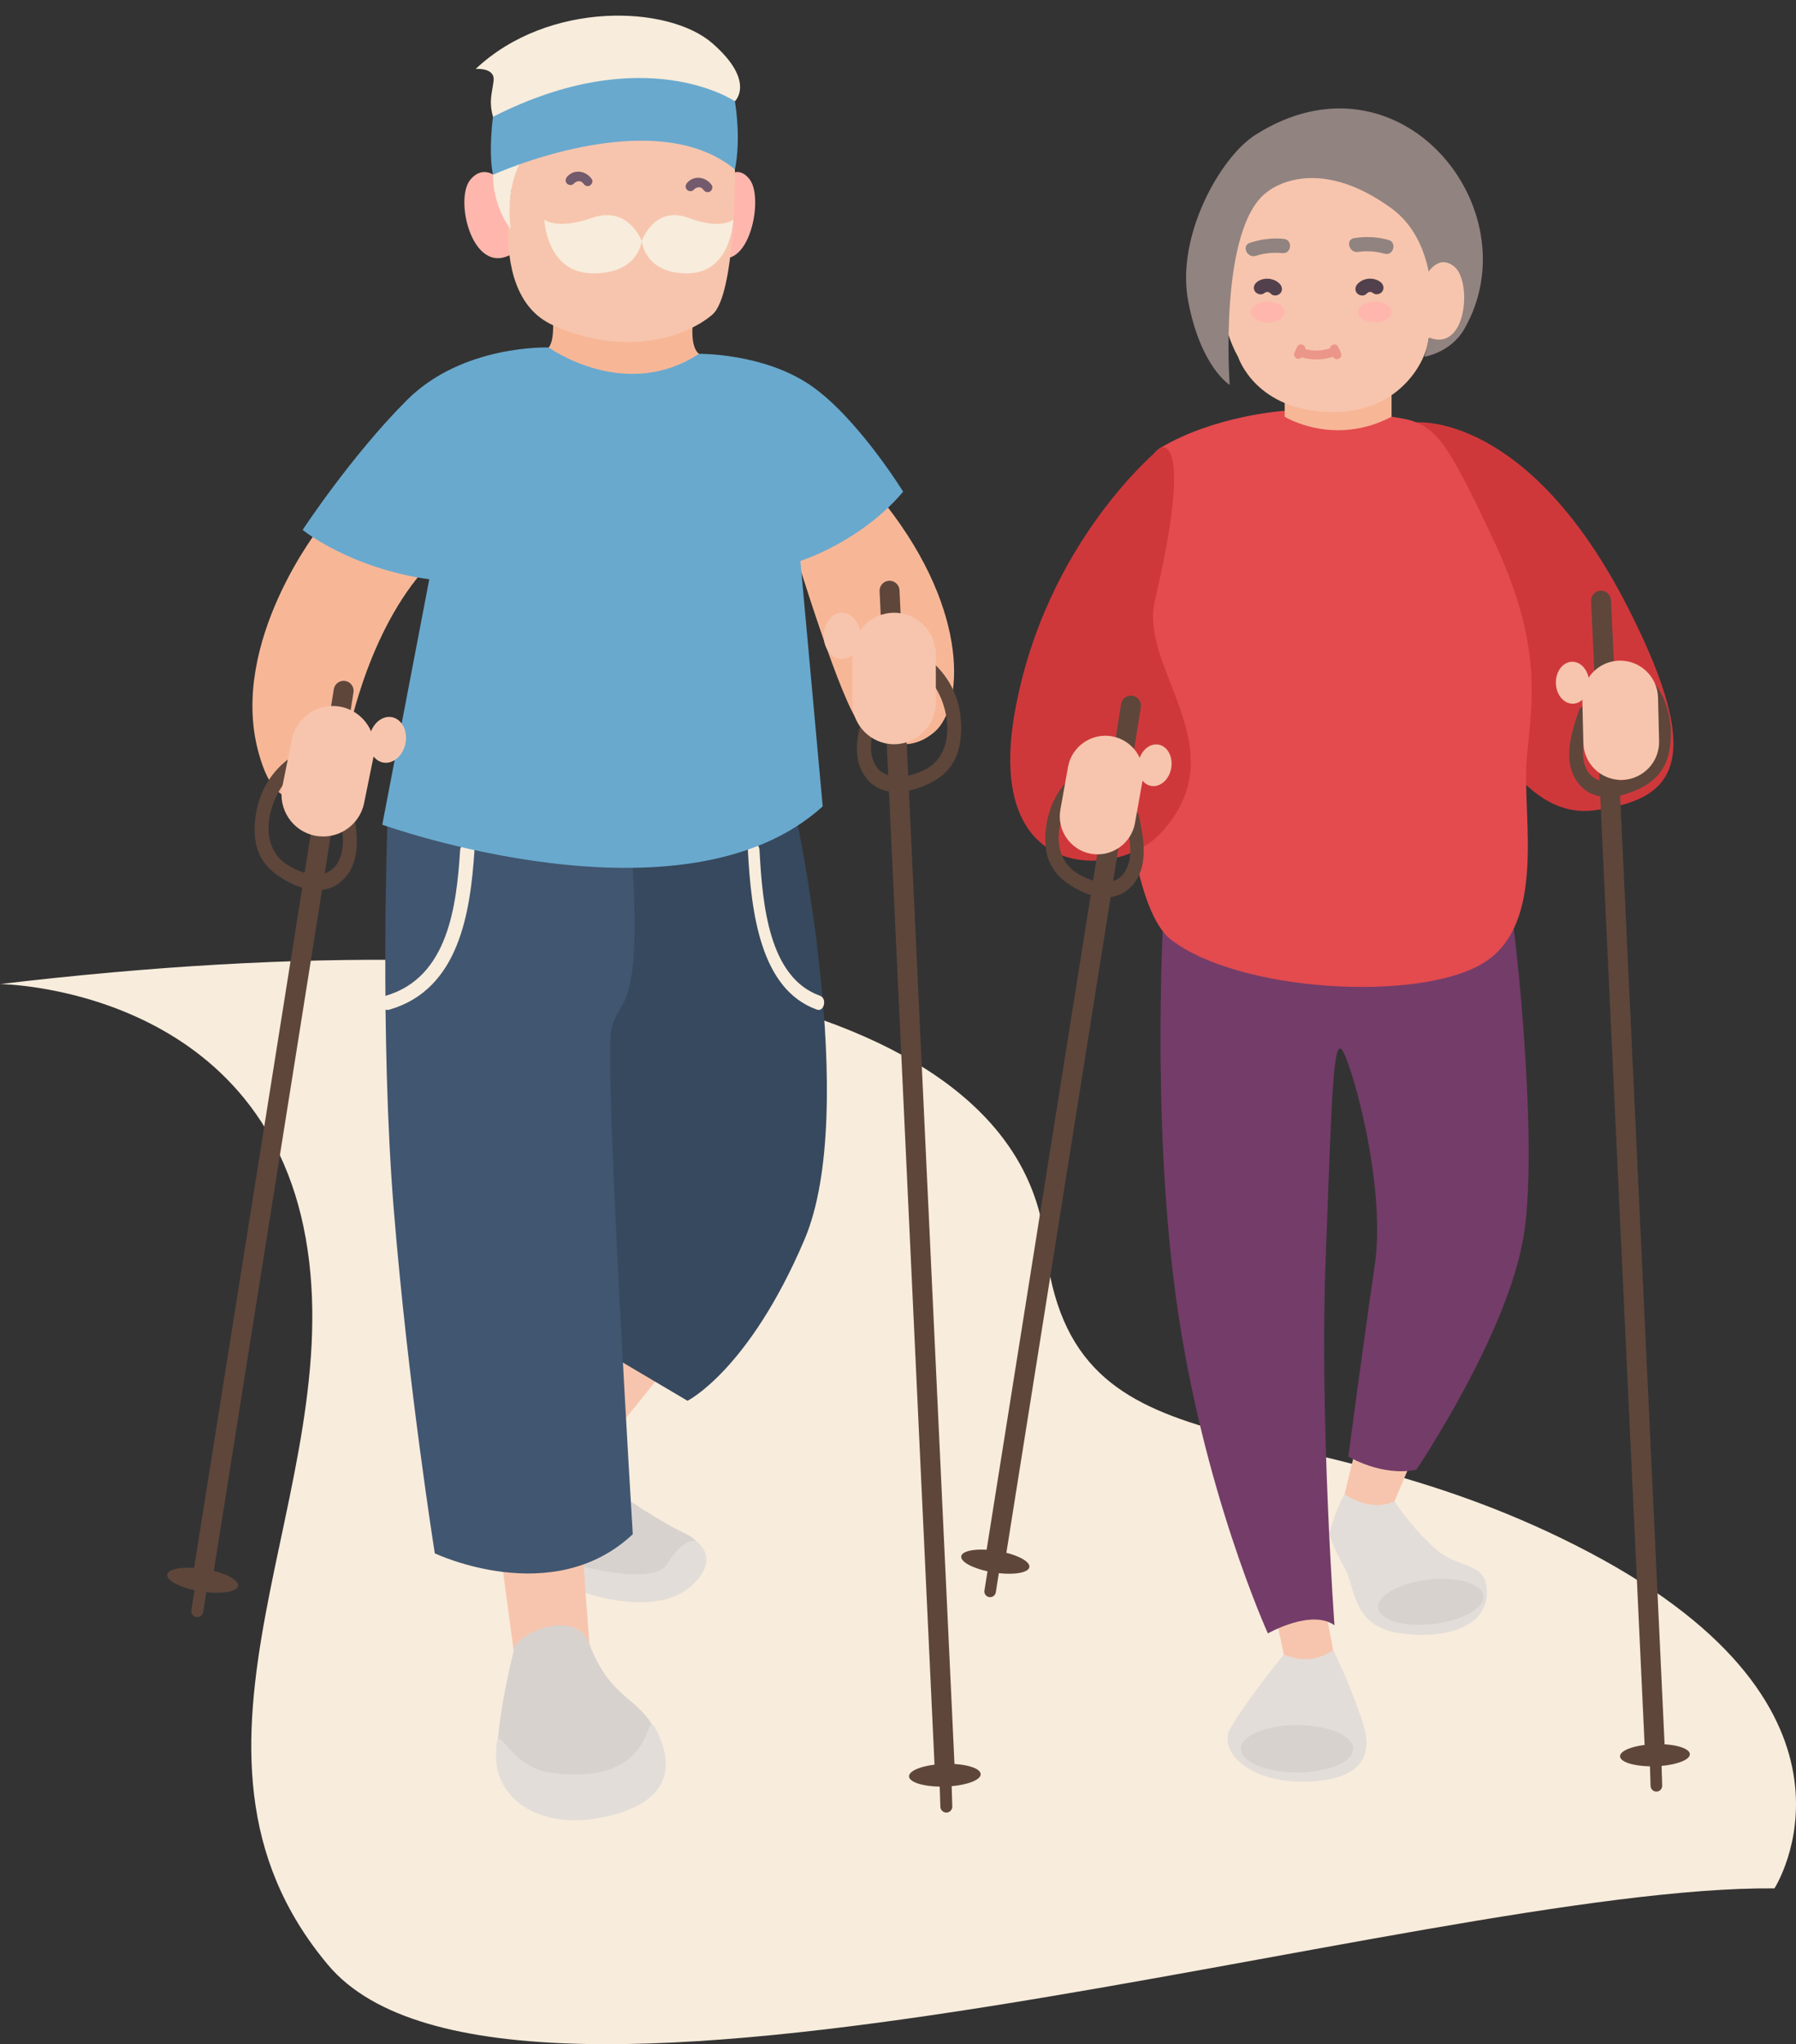
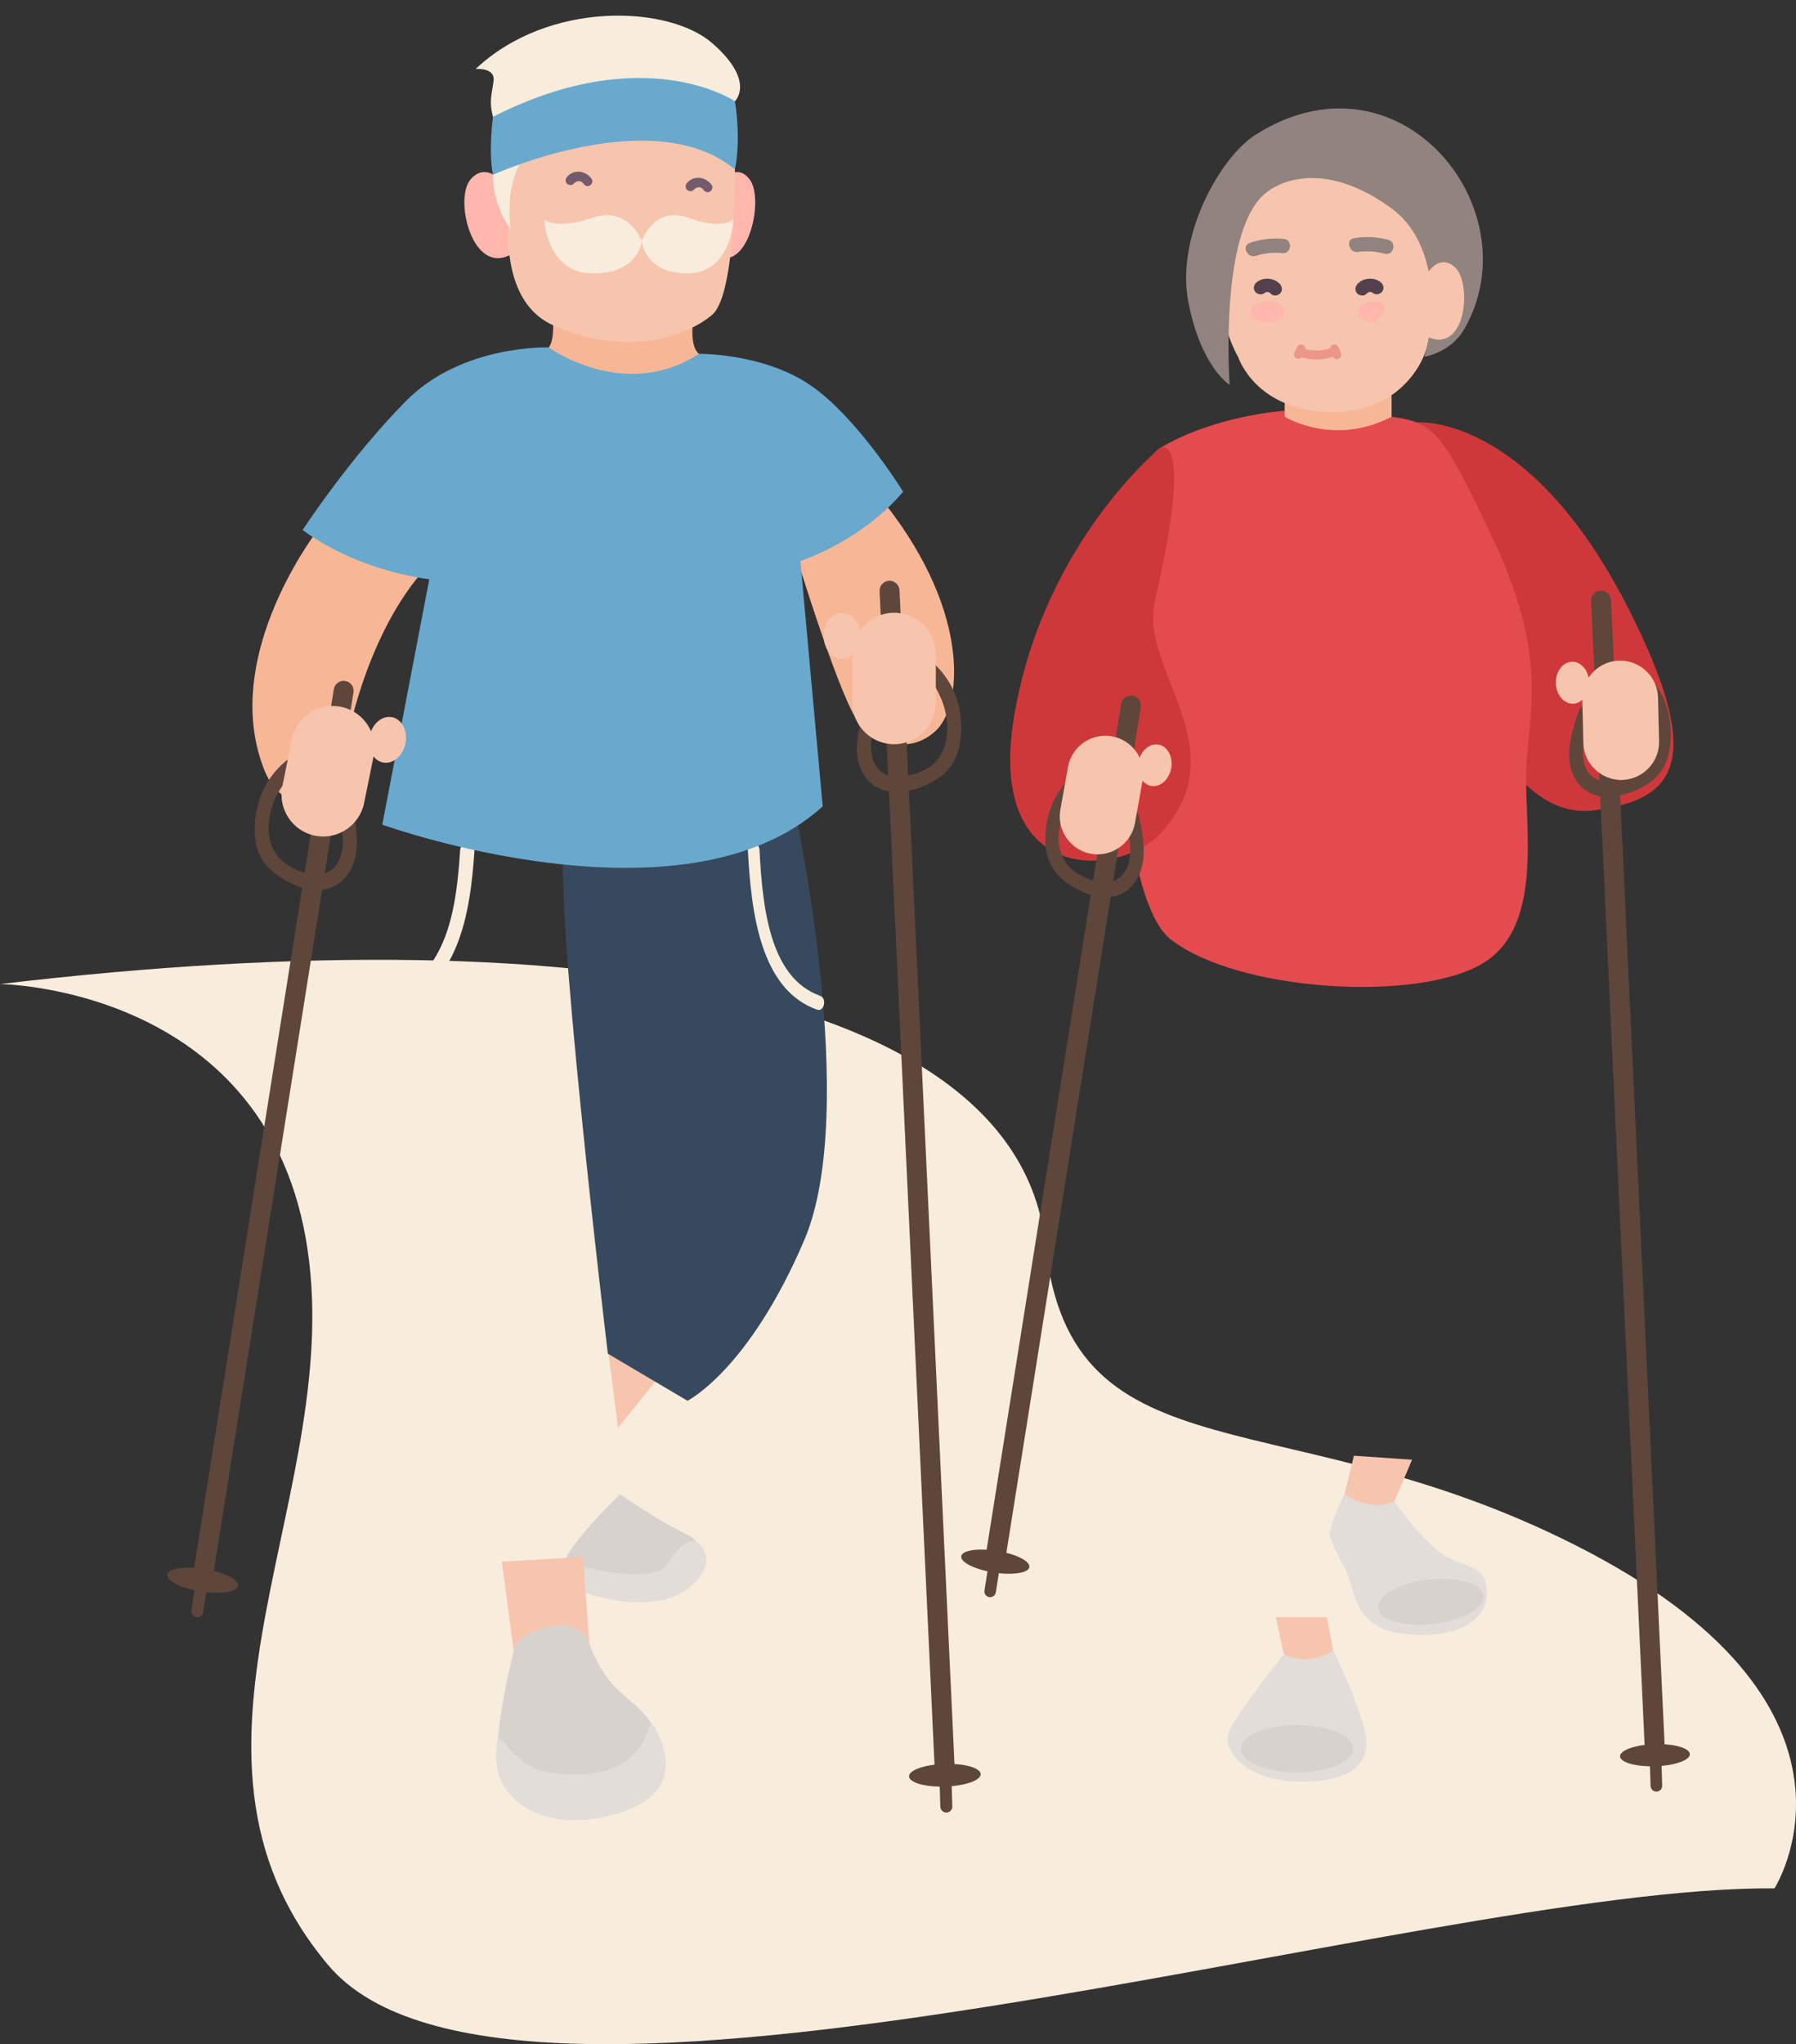
<svg xmlns="http://www.w3.org/2000/svg" height="248.0" preserveAspectRatio="xMidYMid meet" version="1.0" viewBox="0.0 -1.9 218.0 248.0" width="218.0" zoomAndPan="magnify">
  <rect x="0.0" y="-1.9" width="218.0" height="248.0" fill="#333333" stroke="none" />
  <defs>
    <clipPath id="a">
      <path d="M 0 114 L 218 114 L 218 246.121 L 0 246.121 Z M 0 114" />
    </clipPath>
  </defs>
  <g>
    <g clip-path="url(#a)">
      <path d="M 0 117.496 C 0 117.496 31.688 117.785 37.109 148.332 C 42.535 178.883 17.754 210.203 39.812 236.496 C 61.867 262.789 172.613 226.828 215.383 227.215 C 215.383 227.215 229.301 205.668 192.953 186.473 C 156.605 167.281 130.02 178.445 126.879 149.082 C 123.738 119.719 74.242 108.699 0 117.496" fill="#f8ecdc" />
    </g>
    <g>
      <path d="M 75.281 179.391 C 75.281 179.391 79.777 182.578 83.332 184.246 C 86.883 185.914 85.543 190.988 80.703 191.934 C 75.863 192.875 70.367 191.641 68.328 189.758 C 66.293 187.871 75.281 179.391 75.281 179.391" fill="#d8d2cf" />
    </g>
    <g>
      <path d="M 84.438 185.043 C 84.438 185.043 82.828 184.715 81.078 187.762 C 79.328 190.805 69.191 187.762 69.191 187.762 L 71.086 191.375 C 71.086 191.375 79.574 194.41 83.879 190.547 C 87.715 187.109 84.438 185.043 84.438 185.043" fill="#e3ddd9" />
    </g>
    <g>
      <path d="M 60.902 187.582 L 62.352 198.406 C 62.352 198.406 69.117 199.762 71.535 197.539 L 70.762 187 L 60.902 187.582" fill="#f7c5ad" />
    </g>
    <g>
      <path d="M 73.762 161.48 L 75.016 171.34 L 79.848 165.348 Z M 73.762 161.48" fill="#f7c5ad" />
    </g>
    <g>
      <path d="M 155.832 198.816 C 155.832 198.816 150.516 205.465 149.258 207.98 C 148.004 210.492 151.34 214.172 157.766 214.262 C 164.023 214.352 166.949 212.039 165.5 207.398 C 164.051 202.758 161.824 198.312 161.824 198.312 C 161.824 198.312 157.281 196.969 155.832 198.816" fill="#e3ddd9" />
    </g>
    <g>
      <path d="M 163.203 179.391 C 163.203 179.391 162.293 180.785 161.336 184.184 C 161.336 184.184 161.879 186.035 163.203 188.305 C 164.531 190.578 164.051 195.508 170.043 196.281 C 176.035 197.055 180.484 195.223 180.484 191.305 C 180.484 187.387 177.102 188.703 174.008 185.82 C 170.914 182.941 169.27 180.234 169.27 180.234 C 169.27 180.234 166.613 178.352 163.203 179.391" fill="#e3ddd9" />
    </g>
    <g>
      <path d="M 154.863 194.305 L 155.832 198.816 C 155.832 198.816 158.73 200.438 161.824 198.312 L 161.055 194.305 L 154.863 194.305" fill="#f7c5ad" />
    </g>
    <g>
      <path d="M 164.34 174.723 L 163.203 179.391 C 163.203 179.391 166.367 181.684 169.27 180.234 L 171.395 175.207 L 164.34 174.723" fill="#f7c5ad" />
    </g>
    <g>
-       <path d="M 141.332 106.98 C 141.332 106.98 139.594 132.77 142.781 155.824 C 145.973 178.883 153.898 196.281 153.898 196.281 C 153.898 196.281 159.137 193.281 161.98 195.289 C 161.98 195.289 160.176 170.613 160.902 151.039 C 161.633 131.465 161.816 124.504 162.812 125.375 C 163.809 126.242 168.336 141.637 166.867 151.633 C 165.402 161.625 163.664 174.82 163.664 174.82 C 163.664 174.82 167.703 177.285 171.918 176.418 C 171.918 176.418 183.094 159.887 184.98 147.852 C 186.863 135.816 183.527 106.715 183.094 106.98 C 182.656 107.246 141.332 106.98 141.332 106.98" fill="#743c69" />
-     </g>
+       </g>
    <g>
      <path d="M 96.477 96.414 C 96.477 96.414 104.402 132.672 97.637 148.527 C 90.871 164.379 83.449 168.055 83.449 168.055 L 73.781 162.34 C 73.781 162.34 66.746 103.672 68.66 100.191 C 70.57 96.711 96.477 96.414 96.477 96.414" fill="#37495e" />
    </g>
    <g>
      <path d="M 96.477 65.004 C 96.477 65.004 102.238 83.891 104.422 85.98 C 106.605 88.07 110.203 89.75 113.492 86.852 C 116.777 83.949 117.938 72.641 107.496 59.301 C 97.059 45.961 96.477 65.004 96.477 65.004" fill="#f7b797" />
    </g>
    <g>
-       <path d="M 47.039 97.387 C 47.039 97.387 46.062 123.633 47.805 144.949 C 49.543 166.266 52.777 186.566 52.777 186.566 C 52.777 186.566 67.09 193.383 76.805 184.246 C 76.805 184.246 73.324 127.113 74.195 123.055 C 75.066 118.992 77.82 121.449 76.805 103.402 C 75.789 85.352 47.039 97.387 47.039 97.387" fill="#415670" />
-     </g>
+       </g>
    <g>
      <path d="M 55.852 101.242 C 55.414 107.93 54.438 116.711 46.809 118.918 C 45.738 119.23 46.195 120.906 47.273 120.598 C 55.746 118.145 57.098 108.781 57.594 101.242 C 57.668 100.125 55.926 100.129 55.852 101.242" fill="#f8ecdc" />
    </g>
    <g>
      <path d="M 99.543 118.918 C 93.34 116.711 92.547 107.93 92.191 101.242 C 92.129 100.129 90.715 100.125 90.777 101.242 C 91.176 108.781 92.277 118.145 99.164 120.598 C 100.043 120.906 100.414 119.23 99.543 118.918" fill="#f8ecdc" />
    </g>
    <g>
      <path d="M 38.859 62.008 C 38.859 62.008 27.84 75.926 31.32 89.172 C 34.801 102.414 42.051 88.301 42.051 88.301 C 42.051 88.301 44.18 75.734 51.234 67.516 C 58.293 59.301 38.859 62.008 38.859 62.008" fill="#f7b797" />
    </g>
    <g>
      <path d="M 66.605 40.258 C 66.605 40.258 56.164 39.867 49.398 46.637 C 42.633 53.402 36.734 62.395 36.734 62.395 C 36.734 62.395 42.438 67.031 52.105 68.387 L 46.402 98.16 C 46.402 98.16 82.941 111.309 99.859 95.938 L 97.152 66.164 C 97.152 66.164 104.5 63.844 109.625 57.754 C 109.625 57.754 104.016 48.664 98.312 44.801 C 92.609 40.934 84.848 41.027 84.848 41.027 L 66.605 40.258" fill="#69a9ce" />
    </g>
    <g>
      <path d="M 171.918 49.348 C 171.918 49.348 185.484 48.043 197.605 71.824 C 207.496 91.23 202.812 95.156 193.535 96.414 C 184.254 97.68 179.18 83.902 179.18 83.902 L 171.918 49.348" fill="#cf383b" />
    </g>
    <g>
      <path d="M 24.605 190.68 C 24.543 190.68 24.477 190.672 24.414 190.66 C 23.754 190.559 23.301 189.938 23.406 189.277 L 40.516 81.727 C 40.621 81.066 41.238 80.613 41.902 80.719 C 42.562 80.824 43.012 81.445 42.906 82.105 L 25.801 189.656 C 25.703 190.254 25.191 190.68 24.605 190.68" fill="#5e463b" />
    </g>
    <g>
      <path d="M 155.938 47.938 C 155.938 47.938 147.52 48.473 140.848 52.438 C 134.18 56.398 133.887 105.699 142.105 112.082 C 150.32 118.461 172.152 119.719 179.992 114.98 C 187.828 110.246 184.734 97.098 185.316 90.234 C 185.895 83.371 187.441 76.699 181.258 63.555 C 175.07 50.406 174.062 49.367 168.91 48.664 C 163.758 47.965 155.938 47.938 155.938 47.938" fill="#e34b4e" />
    </g>
    <g>
      <path d="M 140.848 52.438 C 140.848 52.438 126.832 63.746 123.156 84.629 C 119.484 105.508 135.758 104.688 140.848 99.223 C 150.379 88.996 138.219 79.379 140.176 70.996 C 145.008 50.301 140.848 52.438 140.848 52.438" fill="#cf383b" />
    </g>
    <g>
      <path d="M 61.387 20.676 C 61.387 20.676 59.164 17.434 57.094 19.898 C 55.023 22.367 57.52 32.324 62.594 28.602 C 62.594 28.602 61.289 24.781 61.387 20.676" fill="#ffb7ad" />
    </g>
    <g>
      <path d="M 91.016 19.898 C 89.16 17.434 87.172 20.676 87.172 20.676 C 87.258 24.781 86.09 28.602 86.09 28.602 C 90.633 32.324 92.867 22.367 91.016 19.898" fill="#ffb7ad" />
    </g>
    <g>
      <path d="M 67.09 36.582 C 67.09 36.582 67.379 39.289 66.605 40.258 C 66.605 40.258 75.828 46.926 84.848 41.027 C 84.848 41.027 83.91 40.539 84.055 37.836 C 84.199 35.133 67.09 36.582 67.09 36.582" fill="#f7b797" />
    </g>
    <g>
      <path d="M 89.203 18.648 C 89.203 18.648 89.32 33.805 86.469 36.27 C 83.621 38.734 76.297 41.633 67.16 37.574 C 58.027 33.512 63.027 16.34 63.027 16.34 C 63.027 16.34 87.754 10.891 89.203 18.648" fill="#f7c5ad" />
    </g>
    <g>
      <path d="M 59.84 19.305 C 59.84 19.305 59.703 22.855 61.98 25.898 C 61.98 25.898 61.145 20.316 63.754 16.91 C 66.363 13.504 89.203 10.387 89.203 10.387 C 89.203 10.387 91.785 7.992 86.469 3.352 C 81.156 -1.289 66.582 -1.867 57.734 6.469 C 57.734 6.469 60.129 6.254 59.91 7.922 C 59.695 9.59 59.332 10.387 59.84 12.27 C 60.348 14.156 59.84 19.305 59.84 19.305" fill="#f8ecdc" />
    </g>
    <g>
      <path d="M 59.84 19.305 C 59.84 19.305 79.27 10.457 89.203 18.648 C 89.203 18.648 90 15.461 89.203 10.387 C 89.203 10.387 78.254 2.918 59.84 12.27 C 59.84 12.27 59.258 16.477 59.84 19.305" fill="#69a9ce" />
    </g>
    <g>
      <path d="M 68.844 19.539 C 68.637 19.777 68.578 20.109 68.801 20.359 C 68.992 20.574 69.414 20.637 69.621 20.402 C 69.934 20.051 70.492 19.914 70.805 20.367 C 70.984 20.629 71.281 20.77 71.586 20.617 C 71.84 20.488 72.012 20.094 71.836 19.836 C 71.141 18.824 69.711 18.562 68.844 19.539" fill="#735a6c" />
    </g>
    <g>
      <path d="M 86.398 20.574 C 85.703 19.562 84.273 19.305 83.406 20.281 C 83.199 20.52 83.145 20.848 83.367 21.102 C 83.555 21.316 83.977 21.379 84.184 21.145 C 84.496 20.789 85.055 20.656 85.367 21.109 C 85.547 21.367 85.848 21.512 86.152 21.355 C 86.402 21.23 86.574 20.832 86.398 20.574" fill="#735a6c" />
    </g>
    <g>
      <path d="M 71.906 24.523 C 67.523 26.047 66.074 24.738 66.074 24.738 C 66.074 24.738 66.285 31.191 71.906 31.266 C 77.531 31.34 77.891 27.352 77.891 27.352 C 77.891 27.352 76.289 23 71.906 24.523" fill="#f8ecdc" />
    </g>
    <g>
      <path d="M 83.523 24.523 C 79.398 23 77.891 27.352 77.891 27.352 C 77.891 27.352 78.234 31.34 83.523 31.266 C 88.809 31.191 89.008 24.738 89.008 24.738 C 89.008 24.738 87.645 26.047 83.523 24.523" fill="#f8ecdc" />
    </g>
    <g>
      <path d="M 42.711 95.809 C 42.473 94.715 40.797 95.18 41.035 96.273 C 41.422 98.062 41.953 100.211 41.344 102.004 C 40.25 105.215 36.871 104.367 34.727 102.918 C 30.895 100.32 32.816 94.027 35.938 91.656 C 36.816 90.988 35.949 89.477 35.059 90.152 C 32.562 92.051 31.191 94.734 30.945 97.863 C 30.688 101.129 31.746 103.262 34.586 104.879 C 36.836 106.164 39.652 106.848 41.688 104.797 C 44.027 102.438 43.336 98.695 42.711 95.809" fill="#5e463b" />
    </g>
    <g>
      <path d="M 24.82 188.469 C 22.445 188.09 20.426 188.395 20.305 189.145 C 20.199 189.812 21.633 190.609 23.617 191.043 L 23.23 193.465 C 23.168 193.859 23.441 194.234 23.836 194.297 C 24.227 194.359 24.602 194.086 24.664 193.691 L 25.047 191.277 C 27.125 191.504 28.789 191.191 28.898 190.512 C 29.02 189.762 27.191 188.848 24.82 188.469" fill="#5e463b" />
    </g>
    <g>
      <path d="M 120.812 188.441 C 120.75 188.441 120.684 188.438 120.621 188.426 C 119.961 188.32 119.512 187.699 119.613 187.039 L 136.082 83.512 C 136.188 82.852 136.805 82.402 137.469 82.508 C 138.129 82.613 138.578 83.234 138.477 83.895 L 122.008 187.418 C 121.91 188.016 121.398 188.441 120.812 188.441" fill="#5e463b" />
    </g>
    <g>
      <path d="M 138.242 97.078 C 138.016 96.023 136.398 96.469 136.625 97.523 C 137 99.246 137.512 101.316 136.922 103.039 C 135.871 106.129 132.621 105.316 130.555 103.918 C 126.863 101.422 128.719 95.359 131.719 93.078 C 132.566 92.438 131.734 90.98 130.875 91.633 C 128.473 93.457 127.152 96.047 126.914 99.055 C 126.664 102.195 127.688 104.25 130.418 105.809 C 132.586 107.043 135.297 107.699 137.254 105.727 C 139.508 103.457 138.844 99.855 138.242 97.078" fill="#5e463b" />
    </g>
    <g>
      <path d="M 121.02 186.27 C 118.734 185.902 116.789 186.195 116.676 186.918 C 116.574 187.562 117.949 188.328 119.863 188.746 L 119.492 191.078 C 119.434 191.457 119.691 191.816 120.07 191.875 C 120.449 191.938 120.809 191.676 120.871 191.297 L 121.238 188.973 C 123.238 189.191 124.844 188.891 124.945 188.234 C 125.062 187.512 123.305 186.633 121.02 186.27" fill="#5e463b" />
    </g>
    <g>
      <path d="M 114.688 214.312 C 114.043 214.312 113.508 213.809 113.477 213.16 L 106.766 69.828 C 106.734 69.16 107.25 68.594 107.918 68.562 C 108.582 68.531 109.152 69.047 109.184 69.715 L 115.898 213.047 C 115.93 213.715 115.414 214.281 114.746 214.312 C 114.727 214.312 114.707 214.312 114.688 214.312" fill="#5e463b" />
    </g>
    <g>
      <path d="M 105.238 83.43 C 105.609 82.375 107.219 83.047 106.848 84.102 C 106.238 85.828 105.441 87.895 105.82 89.746 C 106.504 93.066 109.961 92.656 112.27 91.484 C 116.398 89.391 115.277 82.902 112.48 80.16 C 111.691 79.387 112.742 77.996 113.539 78.777 C 115.777 80.973 116.805 83.812 116.656 86.945 C 116.504 90.215 115.184 92.199 112.164 93.449 C 109.77 94.438 106.891 94.766 105.129 92.477 C 103.105 89.844 104.258 86.219 105.238 83.43" fill="#5e463b" />
    </g>
    <g>
      <path d="M 114.645 212.113 C 117.047 212.035 119.012 212.59 119.035 213.352 C 119.059 214.027 117.535 214.637 115.516 214.816 L 115.59 217.27 C 115.605 217.668 115.289 218.004 114.891 218.016 C 114.492 218.027 114.156 217.715 114.141 217.316 L 114.062 214.871 C 111.977 214.836 110.363 214.316 110.34 213.629 C 110.316 212.867 112.242 212.191 114.645 212.113" fill="#5e463b" />
    </g>
    <g>
      <path d="M 200.875 211.895 C 200.234 211.895 199.699 211.391 199.668 210.738 L 193.125 71.031 C 193.094 70.363 193.609 69.797 194.277 69.762 C 194.945 69.738 195.512 70.246 195.543 70.914 L 202.09 210.625 C 202.117 211.297 201.602 211.863 200.934 211.895 C 200.914 211.895 200.895 211.895 200.875 211.895" fill="#5e463b" />
    </g>
    <g>
      <path d="M 191.668 84.285 C 192.031 83.258 193.598 83.91 193.234 84.938 C 192.641 86.621 191.863 88.637 192.234 90.445 C 192.898 93.68 196.27 93.277 198.52 92.137 C 202.543 90.094 201.453 83.773 198.727 81.098 C 197.957 80.344 198.98 78.988 199.762 79.754 C 201.938 81.891 202.938 84.656 202.797 87.715 C 202.645 90.898 201.359 92.836 198.418 94.051 C 196.082 95.016 193.273 95.336 191.559 93.102 C 189.586 90.535 190.711 87.004 191.668 84.285" fill="#5e463b" />
    </g>
    <g>
      <path d="M 200.836 209.719 C 203.176 209.645 205.094 210.184 205.113 210.926 C 205.137 211.586 203.652 212.18 201.684 212.355 L 201.758 214.746 C 201.77 215.133 201.465 215.461 201.074 215.473 C 200.688 215.484 200.359 215.18 200.348 214.789 L 200.27 212.406 C 198.234 212.371 196.66 211.867 196.641 211.195 C 196.613 210.457 198.492 209.793 200.836 209.719" fill="#5e463b" />
    </g>
    <g>
      <path d="M 41.398 83.859 C 38.668 83.305 35.98 85.086 35.426 87.816 L 34.27 93.52 C 33.715 96.25 35.492 98.938 38.223 99.492 C 40.957 100.047 43.645 98.266 44.195 95.535 L 45.355 89.836 C 45.91 87.102 44.129 84.414 41.398 83.859" fill="#f7c5ad" />
    </g>
    <g>
      <path d="M 49.215 88.309 C 49.523 86.793 48.797 85.363 47.594 85.117 C 46.391 84.875 45.168 85.906 44.859 87.426 C 44.551 88.941 45.277 90.367 46.48 90.613 C 47.684 90.859 48.906 89.824 49.215 88.309" fill="#f7c5ad" />
    </g>
    <g>
      <path d="M 155.938 46.25 L 155.938 48.664 C 155.938 48.664 161.879 52.34 168.91 48.664 L 168.91 45.574 L 155.938 46.25" fill="#f7b797" />
    </g>
    <g>
      <path d="M 108.52 72.445 C 111.309 72.445 113.59 74.727 113.59 77.512 L 113.59 83.332 C 113.59 86.117 111.309 88.398 108.52 88.398 C 105.734 88.398 103.457 86.117 103.457 83.332 L 103.457 77.512 C 103.457 74.727 105.734 72.445 108.52 72.445" fill="#f7c5ad" />
    </g>
    <g>
      <path d="M 99.977 75.25 C 99.977 73.703 100.973 72.445 102.199 72.445 C 103.426 72.445 104.422 73.703 104.422 75.25 C 104.422 76.801 103.426 78.055 102.199 78.055 C 100.973 78.055 99.977 76.801 99.977 75.25" fill="#f7c5ad" />
    </g>
    <g>
      <path d="M 134.973 87.438 C 132.484 86.992 130.082 88.664 129.637 91.152 L 128.707 96.352 C 128.262 98.844 129.938 101.242 132.426 101.688 C 134.914 102.133 137.316 100.461 137.762 97.969 L 138.691 92.773 C 139.137 90.281 137.461 87.883 134.973 87.438" fill="#f7c5ad" />
    </g>
    <g>
      <path d="M 142.16 91.305 C 142.406 89.922 141.719 88.641 140.621 88.445 C 139.523 88.25 138.434 89.211 138.188 90.594 C 137.941 91.98 138.629 93.258 139.727 93.453 C 140.824 93.652 141.914 92.688 142.16 91.305" fill="#f7c5ad" />
    </g>
    <g>
      <path d="M 196.551 78.254 C 199.078 78.195 201.195 80.215 201.254 82.742 L 201.383 88.023 C 201.441 90.551 199.422 92.668 196.895 92.73 C 194.363 92.789 192.246 90.77 192.188 88.242 L 192.062 82.961 C 192 80.434 194.02 78.316 196.551 78.254" fill="#f7c5ad" />
    </g>
    <g>
      <path d="M 188.855 80.984 C 188.82 79.578 189.695 78.418 190.812 78.391 C 191.926 78.363 192.855 79.48 192.891 80.887 C 192.922 82.293 192.047 83.453 190.934 83.48 C 189.816 83.508 188.887 82.387 188.855 80.984" fill="#f7c5ad" />
    </g>
    <g>
      <path d="M 62.352 198.406 C 62.352 198.406 60.418 205.949 60.324 211.07 C 60.227 216.195 65.348 219.965 72.695 218.613 C 80.043 217.258 82.074 213.574 79.848 208.648 C 77.625 203.727 74.184 204.586 71.535 197.539 C 69.797 192.906 62.16 196.57 62.352 198.406" fill="#d8d2cf" />
    </g>
    <g>
      <path d="M 66.832 213.18 C 61.348 212.441 60.305 205.867 60.207 211.051 C 60.109 216.23 65.293 220.043 72.719 218.672 C 80.148 217.305 82.203 213.578 79.953 208.598 C 77.707 203.621 80.98 215.082 66.832 213.18" fill="#e3ddd9" />
    </g>
    <g>
      <path d="M 153.898 19.203 C 153.543 19.27 148.43 26.254 148.16 31.883 C 147.891 37.508 150.289 41.41 150.289 41.41 C 150.289 41.41 152.398 48.09 161.836 48.09 C 169.465 48.09 172.656 42.621 173.262 39.996 C 173.867 37.371 174.641 30.207 173.598 27.895 C 168.91 17.488 153.898 19.203 153.898 19.203" fill="#f7c5ad" />
    </g>
    <g>
-       <path d="M 166.867 34.68 C 165.742 34.68 164.828 35.254 164.828 35.961 C 164.828 36.664 165.742 37.238 166.867 37.238 C 167.996 37.238 168.91 36.664 168.91 35.961 C 168.91 35.254 167.996 34.68 166.867 34.68" fill="#ffb7ad" />
+       <path d="M 166.867 34.68 C 165.742 34.68 164.828 35.254 164.828 35.961 C 164.828 36.664 165.742 37.238 166.867 37.238 C 168.91 35.254 167.996 34.68 166.867 34.68" fill="#ffb7ad" />
    </g>
    <g>
      <path d="M 153.898 34.68 C 152.77 34.68 151.855 35.254 151.855 35.961 C 151.855 36.664 152.77 37.238 153.898 37.238 C 155.023 37.238 155.938 36.664 155.938 35.961 C 155.938 35.254 155.023 34.68 153.898 34.68" fill="#ffb7ad" />
    </g>
    <g>
      <path d="M 162.789 41 C 162.688 40.707 162.562 40.426 162.414 40.156 C 162.145 39.664 161.496 39.93 161.43 40.367 C 160.441 40.684 159.453 40.719 158.449 40.461 C 158.465 40.266 158.387 40.07 158.199 39.965 C 157.965 39.824 157.59 39.891 157.461 40.156 C 157.355 40.379 157.25 40.602 157.145 40.824 C 157.02 41.09 157.07 41.406 157.336 41.562 C 157.543 41.684 157.852 41.637 158.012 41.441 C 158.035 41.453 158.051 41.469 158.078 41.477 C 159.309 41.816 160.57 41.789 161.781 41.387 C 161.922 41.594 162.156 41.73 162.41 41.66 C 162.68 41.59 162.883 41.273 162.789 41" fill="#ec9589" />
    </g>
    <g>
      <path d="M 153.898 21.324 C 153.898 21.324 159.527 16.551 168.91 23.387 C 174.344 27.348 174.539 35.961 172.891 41.383 C 172.891 41.383 176.066 40.91 177.73 38.031 C 186.09 23.531 169.852 3.328 152.352 14.48 C 148.156 17.156 142.707 26.695 144.23 34.68 C 145.758 42.664 149.258 44.801 149.258 44.801 C 149.258 44.801 147.855 25.559 153.898 21.324" fill="#918380" />
    </g>
    <g>
      <path d="M 167.57 32.324 C 166.762 31.695 165.48 31.789 164.785 32.547 C 164.488 32.863 164.41 33.34 164.723 33.688 C 164.992 33.988 165.566 34.07 165.863 33.75 C 166.121 33.469 166.387 33.445 166.68 33.672 C 167.023 33.938 167.57 33.789 167.801 33.441 C 168.055 33.055 167.914 32.594 167.57 32.324" fill="#52404d" />
    </g>
    <g>
      <path d="M 155.348 32.551 C 154.648 31.805 153.371 31.691 152.562 32.324 C 152.219 32.594 152.066 33.051 152.316 33.441 C 152.535 33.781 153.09 33.953 153.434 33.684 C 153.734 33.449 153.996 33.469 154.254 33.738 C 154.551 34.059 155.113 33.996 155.395 33.691 C 155.707 33.352 155.645 32.871 155.348 32.551" fill="#52404d" />
    </g>
    <g>
      <path d="M 172.949 31.789 C 172.949 31.789 174.414 28.648 176.574 30.496 C 178.734 32.344 178.008 41.375 173.047 38.871 C 173.047 38.871 173.629 35.355 172.949 31.789" fill="#f7c5ad" />
    </g>
    <g>
      <path d="M 168.523 27.203 C 167.152 26.828 165.785 26.777 164.379 26.988 C 163.273 27.152 163.746 28.828 164.844 28.664 C 165.926 28.504 167.008 28.594 168.062 28.883 C 169.145 29.176 169.605 27.496 168.523 27.203" fill="#918380" />
    </g>
    <g>
      <path d="M 155.832 27.082 C 154.414 26.941 153.059 27.121 151.711 27.562 C 150.648 27.91 151.395 29.484 152.445 29.141 C 153.488 28.801 154.57 28.707 155.656 28.812 C 156.773 28.922 156.945 27.191 155.832 27.082" fill="#918380" />
    </g>
    <g>
      <path d="M 164.246 210.273 C 164.246 208.684 161.195 207.398 157.43 207.398 C 153.668 207.398 150.613 208.684 150.613 210.273 C 150.613 211.859 153.668 213.145 157.43 213.145 C 161.195 213.145 164.246 211.859 164.246 210.273" fill="#d8d2cf" />
    </g>
    <g>
      <path d="M 180.055 191.707 C 179.883 190.219 176.883 189.348 173.355 189.758 C 169.832 190.168 167.113 191.707 167.285 193.191 C 167.461 194.68 170.457 195.551 173.984 195.141 C 177.512 194.73 180.227 193.191 180.055 191.707" fill="#d8d2cf" />
    </g>
  </g>
</svg>